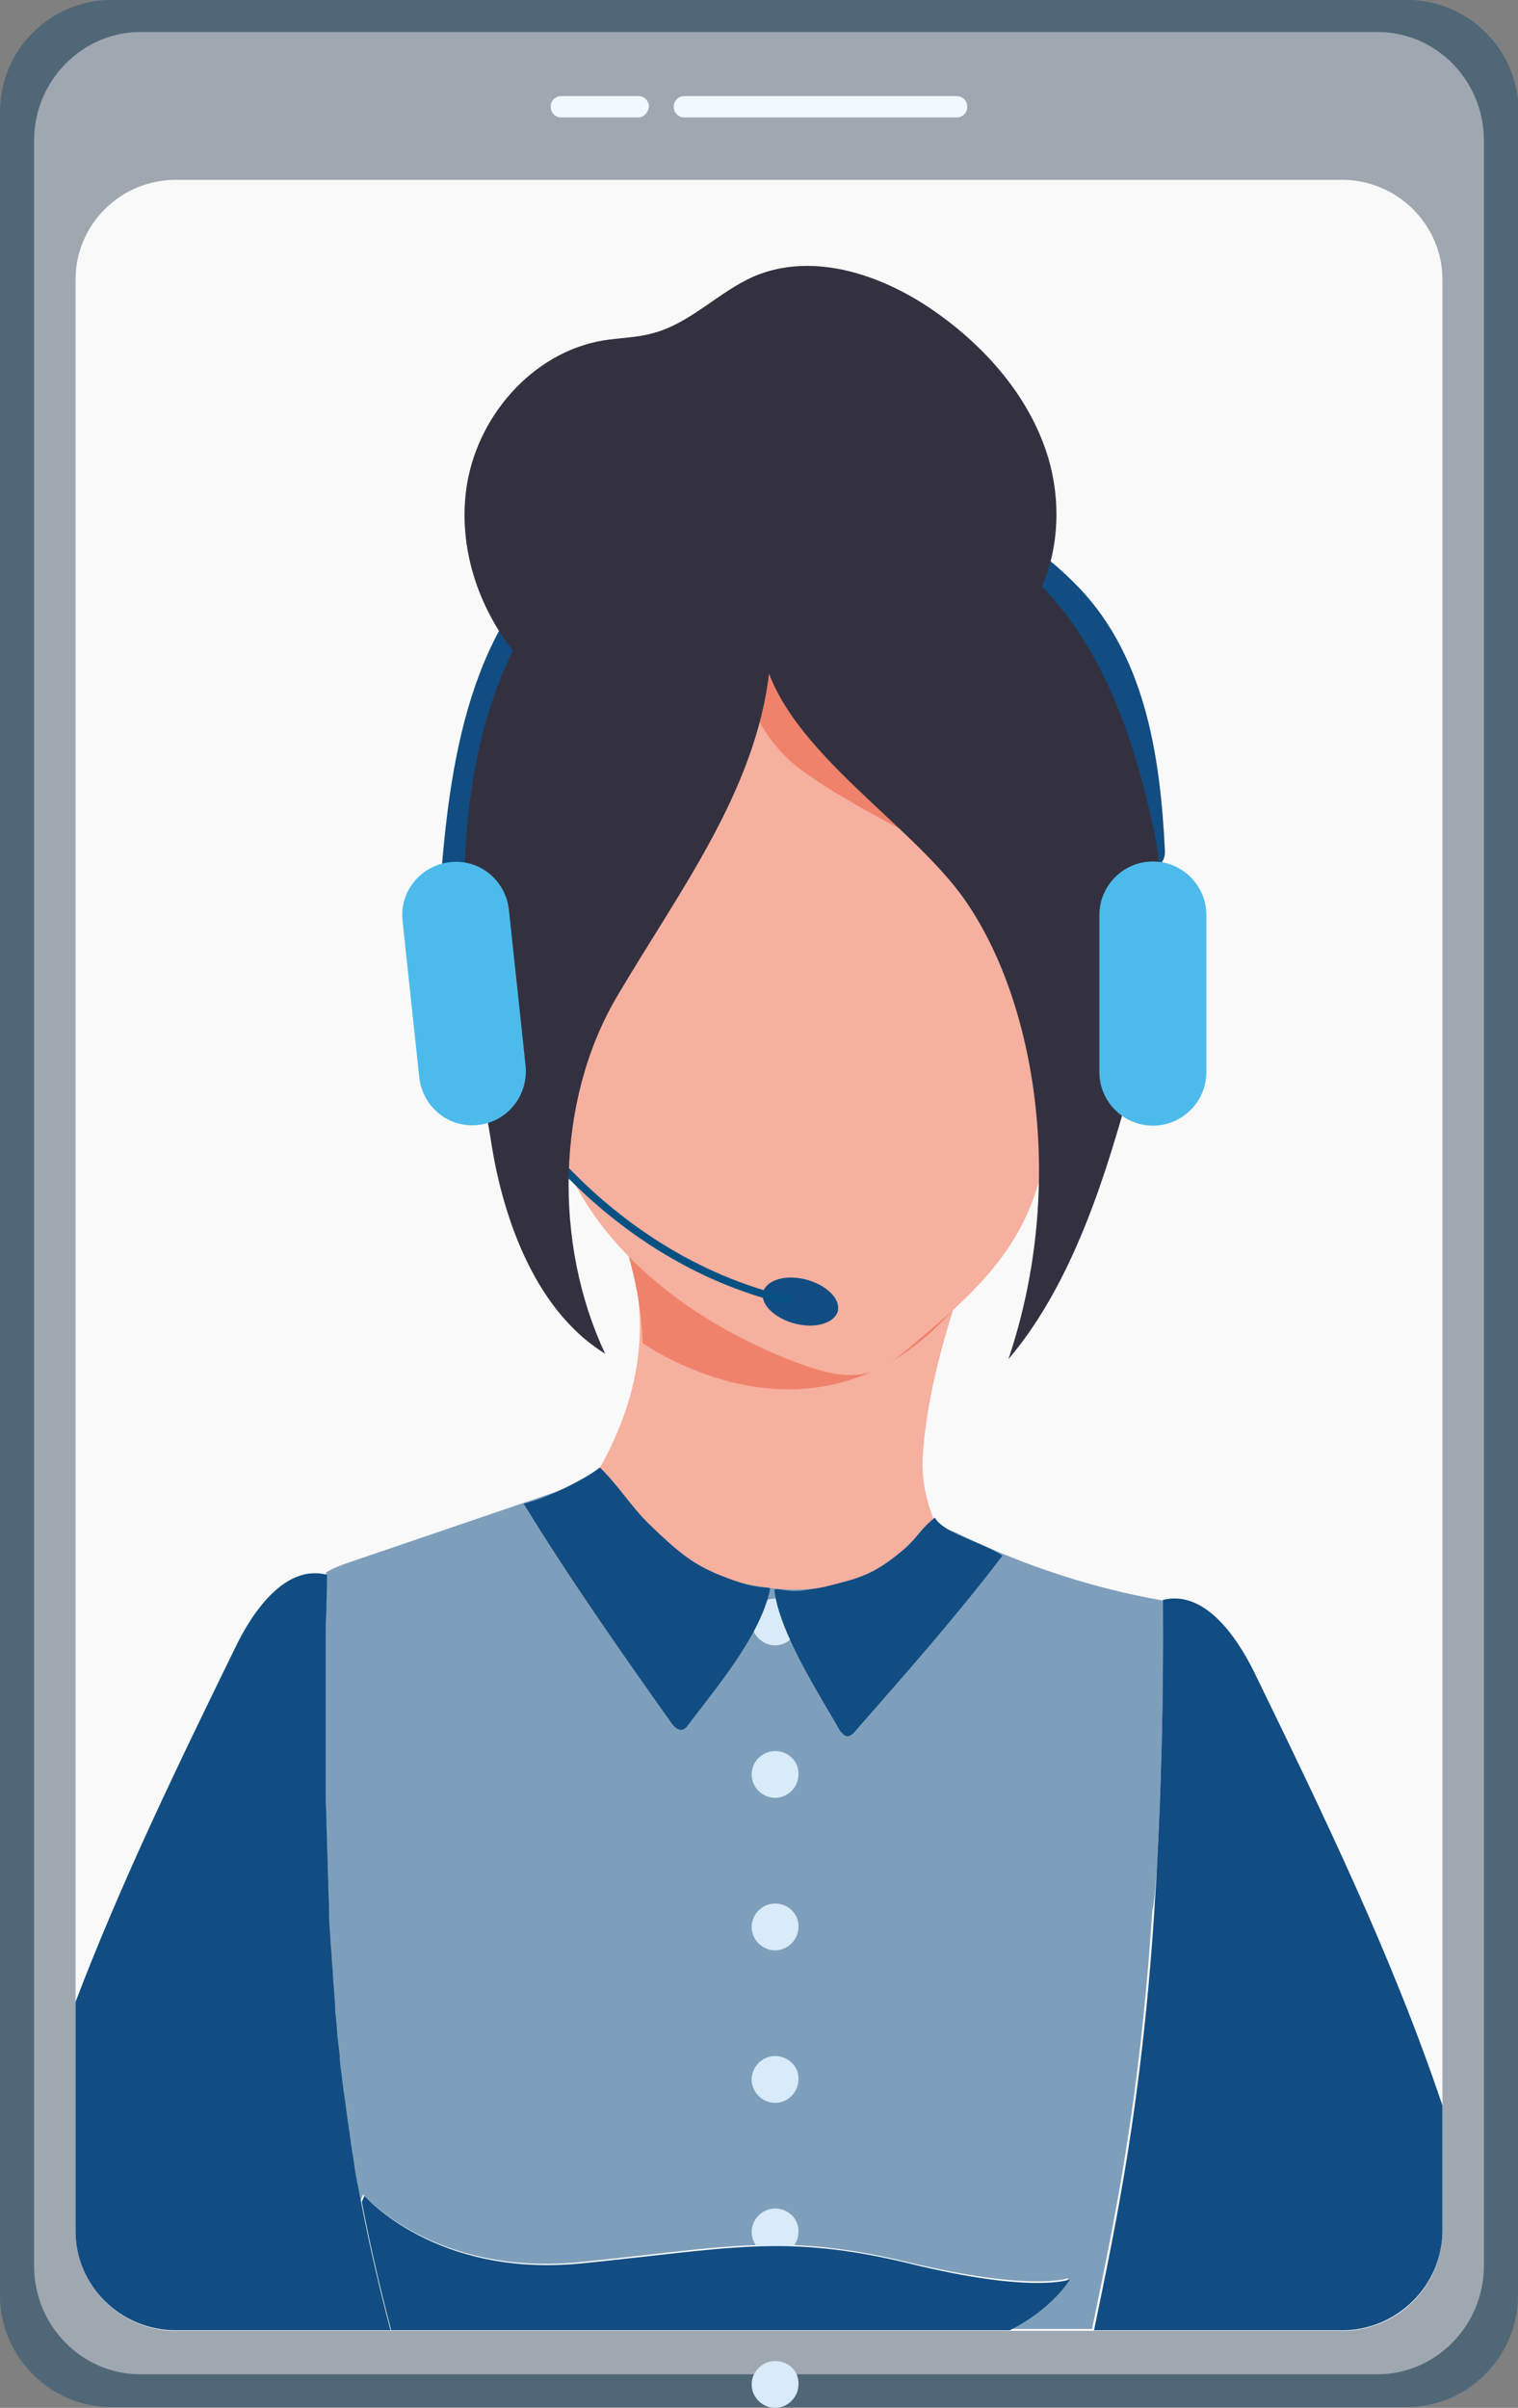
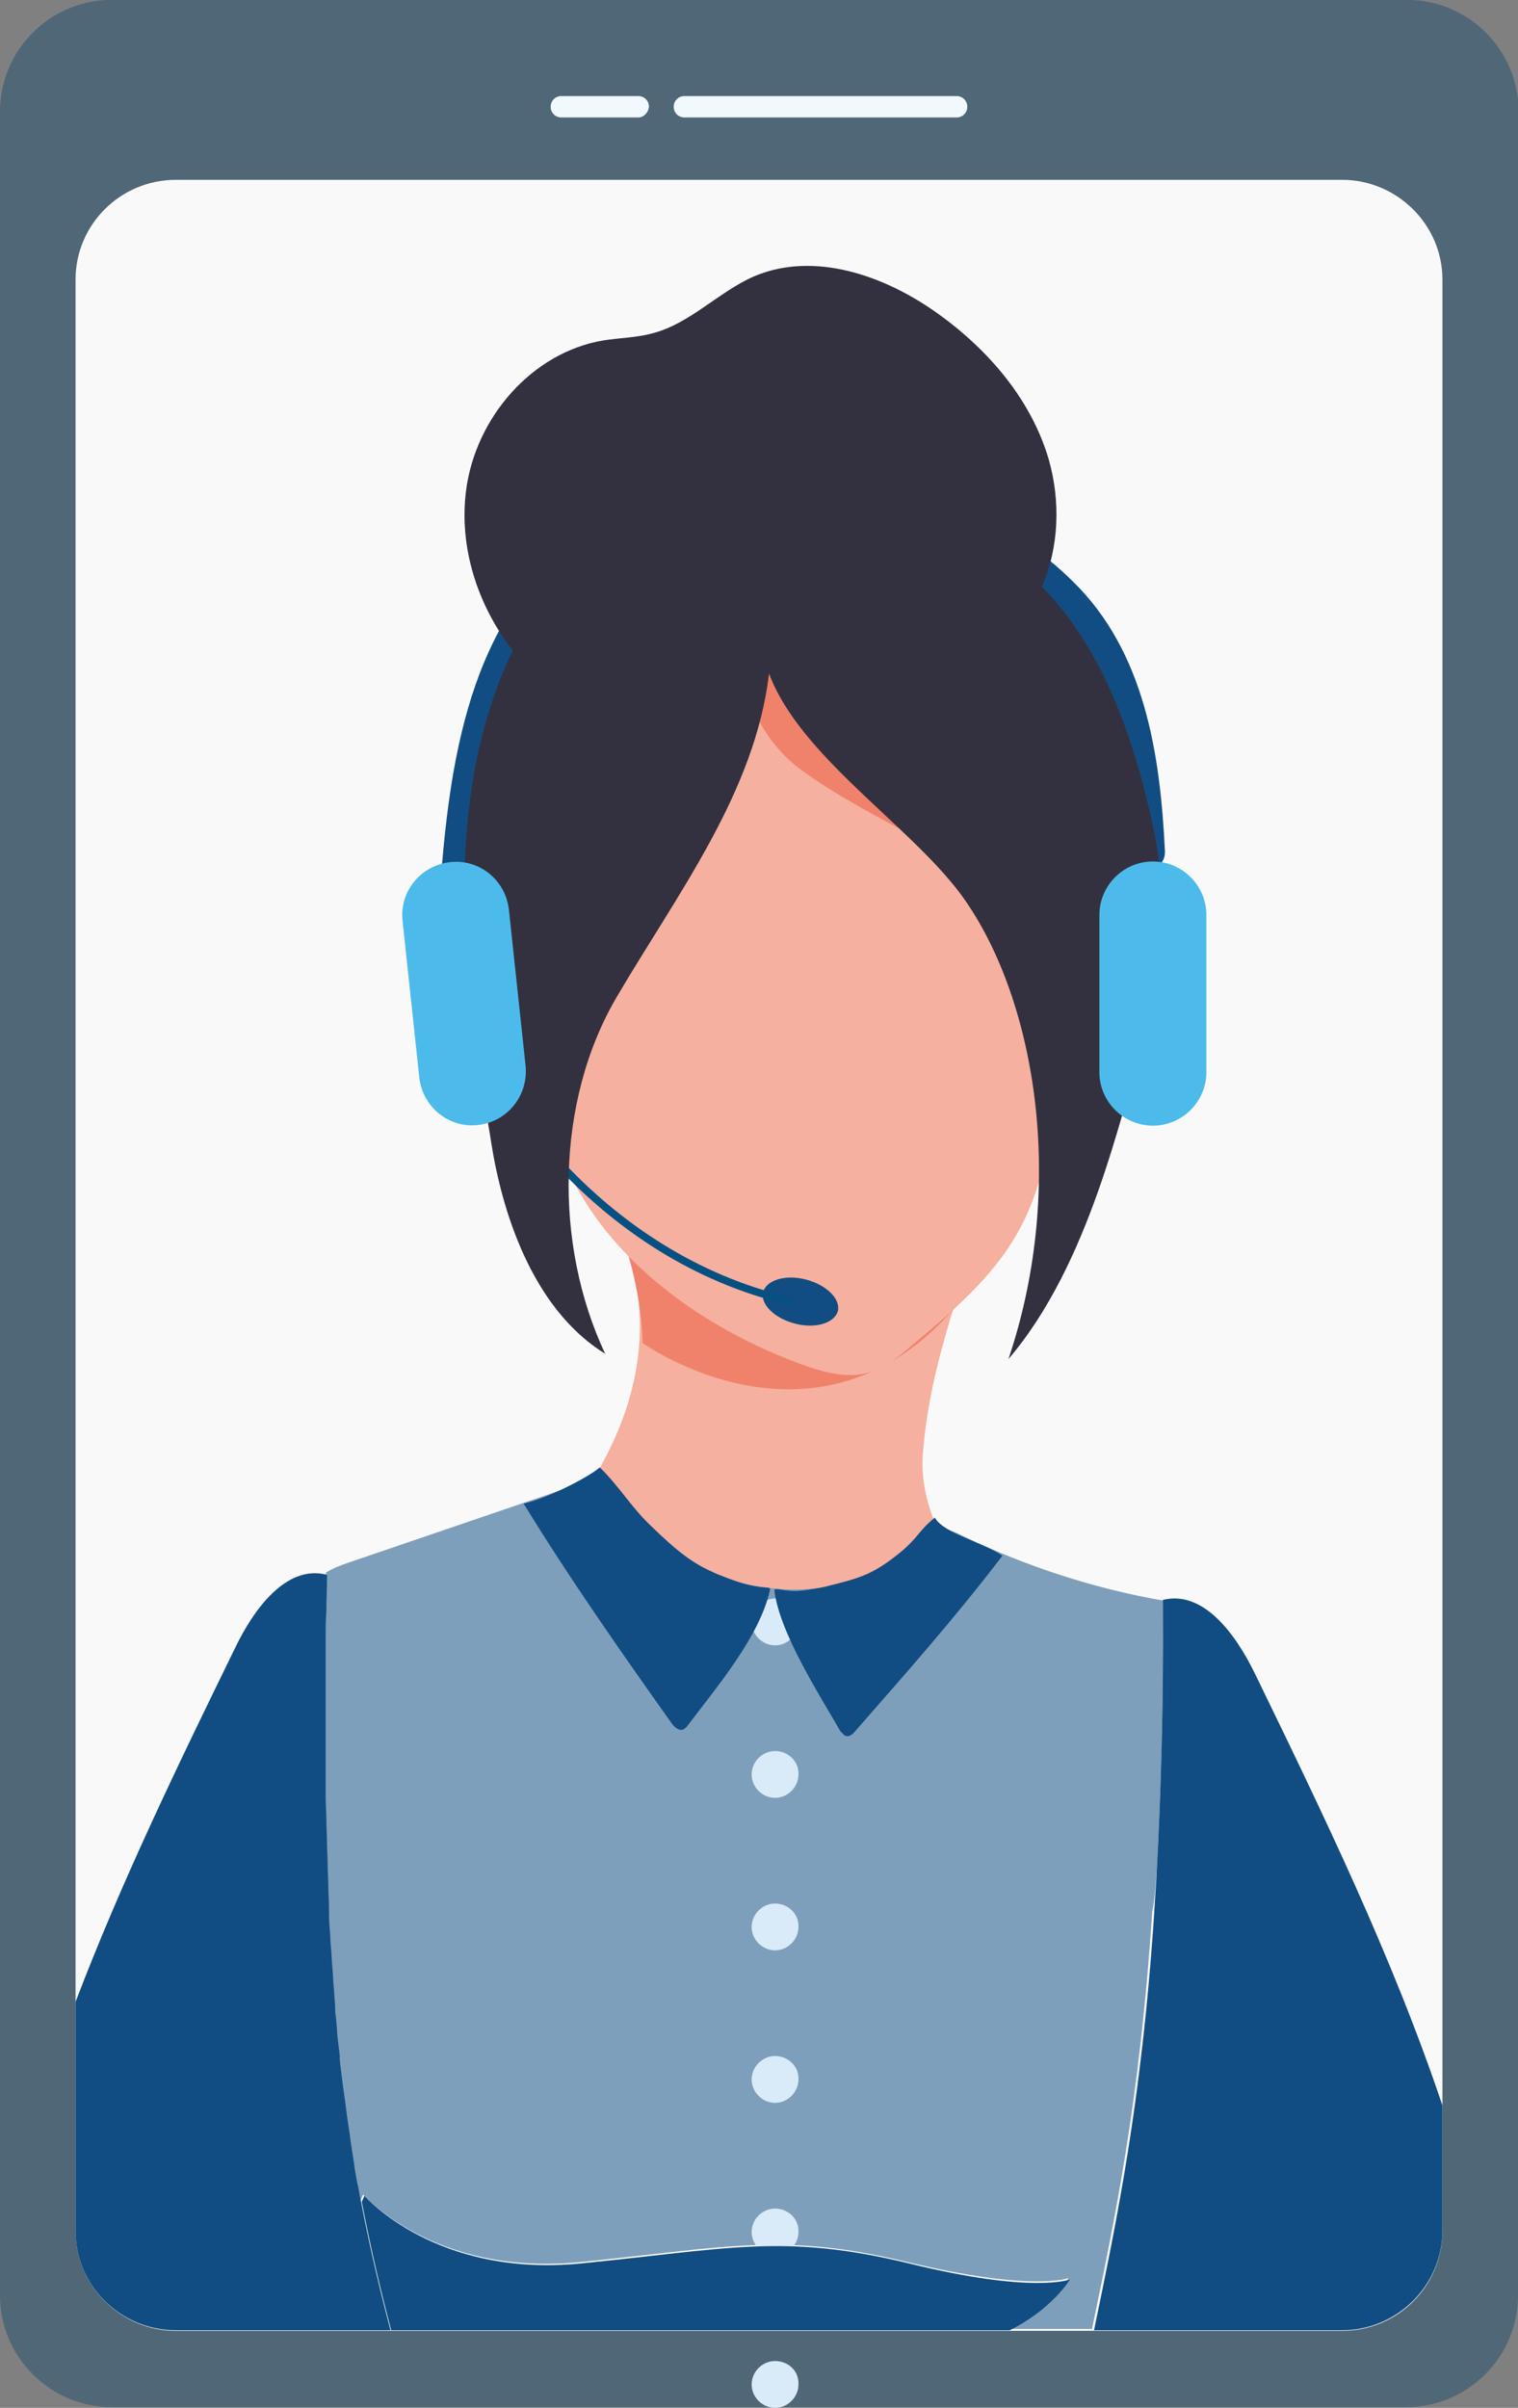
<svg xmlns="http://www.w3.org/2000/svg" enable-background="new 0 0 227 360" height="360" viewBox="0 0 227 360" width="227">
  <rect x="0" y="0" width="227" height="360" fill="#808080" stroke="none" />
  <g clip-rule="evenodd" fill-rule="evenodd" transform="translate(0 .386)">
    <path d="m227 342.8c0 9.2-7.5 16.7-16.7 16.7h-193.6c-9.2 0-16.7-7.5-16.7-16.7v-326.5c0-9.2 7.5-16.7 16.7-16.7h193.7c9.2 0 16.7 7.5 16.7 16.7v326.5z" fill="#506777" />
-     <path d="m221.9 338.4c0 8.9-7.2 16.2-15.9 16.2h-185c-8.8 0-15.9-7.3-15.9-16.2v-317.8c0-8.9 7.2-16.2 15.9-16.2h185c8.8 0 15.9 7.3 15.9 16.2z" fill="#9fa7b1" />
    <path d="m215.7 333.2c0 8.2-6.7 14.9-15 14.9h-174.4c-8.2 0-15-6.7-15-14.9v-291.8c0-8.2 6.7-14.9 15-14.9h174.4c8.2 0 15 6.7 15 14.9z" fill="#f9f9f9" />
  </g>
  <path clip-rule="evenodd" d="m86.5 171.3c13.1 20.1 12.5 38-3.8 58.5 8.4 4 20 11.4 27.1 17.4 3.3 2.7 6.4 5.7 10.2 7.6 9 4.6 27.6 0 33.9-7.9-7.6-8.3-16.7-18.2-15.9-29.4s4.5-22 8.2-32.6" fill="#f6b09f" fill-rule="evenodd" />
  <path clip-rule="evenodd" d="m90.4 178.1s5.4 10.8 5.7 22.7c0 0 25.9 18.6 46.6-5.2l2.9-9.3" fill="#f0826c" fill-rule="evenodd" />
  <path clip-rule="evenodd" d="m138.9 100.1c9.6-.2 17.8 7.8 20.7 16.6s1.8 18.4.7 27.6c-.7 5.6-1.4 11.3-2.1 16.9-1 7.8-2 15.8-5.8 22.7-3.8 7-10.1 12.3-16.2 17.4-2 1.7-4.1 3.4-6.6 4-3.2.8-6.6-.2-9.7-1.3-17.6-6.4-34.2-19.6-37.6-37.4-1.7-8.8-1.2-65.3-6.1-72.8" fill="#f6b09f" fill-rule="evenodd" />
  <path clip-rule="evenodd" d="m125.3 196c-.5 1.8-3.3 2.7-6.4 1.9s-5.2-2.9-4.8-4.7c.5-1.8 3.3-2.7 6.4-1.9s5.2 2.9 4.8 4.7" fill="#114d82" fill-rule="evenodd" />
  <path clip-rule="evenodd" d="m108.7 90.5s.6 17 11.1 24.6c11.2 8.2 25.8 12.9 30.1 19.9s-18.4-42.3-18.4-42.3l-12.1-7.5" fill="#f0826c" fill-rule="evenodd" />
  <path d="m74.3 161.6s14.3 26.2 44.1 33" fill="none" stroke="#065182" stroke-width="1.13" />
  <path clip-rule="evenodd" d="m71 140.4c1.1-16.8 2-37.9 14-51.1 10.4-11.4 28.4-16.3 43.3-13 9.7 2.1 20.1 7.3 27.5 14.2 10 9.5 12 23.6 12.6 36.7.2 3.7 6 3.7 5.8 0-.7-14.4-3-29.8-13.8-40.3-9-8.9-22.2-15-34.6-16.9-15.6-2.4-34 3.6-44.8 15.3-13.3 14.4-14.5 36.7-15.7 55.2-.4 3.7 5.4 3.7 5.7-.1" fill="#114d82" fill-rule="evenodd" />
  <path clip-rule="evenodd" d="m172.6 124.4c-2.8-13.3-7.4-27.1-16.8-36.7 2.6-5.9 2.8-12.9 1-19.1-2.6-8.8-8.9-16.2-16.4-21.6-8-5.8-18.6-9.5-27.6-5.7-5.3 2.3-9.5 7-15.1 8.5-2.5.7-5 .7-7.5 1.1-10.7 1.8-19.1 11.6-20.5 22.4-1.1 8.5 1.7 17.2 7 24-.2.4-.4.8-.6 1.2-7.1 15.5-7.4 33.2-6.1 50.3.6 8.6 2.2 13.8 3.5 22.3 1.5 9.4 5.8 24.4 17 31.3-7.7-16.3-7.4-37.8 1.7-53.3s20.7-30.6 22.8-48.4c4.6 12.3 20.7 22.4 28.6 32.9 11.1 15 16.1 43.2 7.2 69.6 12.2-14.3 16.7-36.5 20-46.7 1.5-4.7 2-9.9 2.5-14.8.4-5.9.5-11.5-.7-17.3" fill="#33313f" fill-rule="evenodd" />
  <path clip-rule="evenodd" d="m71.5 168.2c-4.4.5-8.3-2.7-8.8-7.1l-2.5-23.4c-.5-4.4 2.7-8.3 7.1-8.8s8.3 2.7 8.8 7.1l2.5 23.4c.4 4.4-2.7 8.3-7.1 8.8" fill="#4cbbec" fill-rule="evenodd" />
  <path clip-rule="evenodd" d="m172.4 168.3c-4.4 0-8-3.6-8-8v-23.5c0-4.4 3.6-8 8-8s8 3.6 8 8v23.5c0 4.4-3.6 8-8 8" fill="#4cbbec" fill-rule="evenodd" />
  <path d="m173 279.4c.6-11.4 1-24.4.9-39.6v-.5c-10.3-1.8-20.4-5.1-29.8-9.6-1.6-.8-3.4-1.6-5.2-1.1-1.3.4-2.2 1.6-3.2 2.5-6.5 6.8-16.8 7.8-25.8 5.3s-16.9-8-23.1-15.1l-.3.6c-11.4 3.9-22.9 7.8-34.3 11.7-1.2.4-2.5.9-3.6 1.6h.2v.6c0 1.7-.1 3.4-.1 5 0 1.3-.1 2.6-.1 3.8v4.2 4.2 3.8 4.1 3.7 3.7c0 1.2 0 2.4.1 3.5 0 1.2 0 2.4.1 3.5 0 1.1.1 2.2.1 3.3s.1 2.2.1 3.3.1 2.1.1 3.2c0 1 .1 2 .1 3 .1 1 .1 2 .2 3 .1.9.1 1.9.2 2.8.1 1 .1 1.9.2 2.9.1.9.1 1.8.2 2.6.1.9.2 1.8.2 2.7.1.8.1 1.7.2 2.5.1.9.2 1.7.3 2.5s.2 1.6.2 2.3l.3 2.4c.1.7.2 1.4.3 2.1.1.8.2 1.5.3 2.3.1.7.2 1.3.3 2s.2 1.5.3 2.2c.1.6.2 1.2.3 1.9s.2 1.4.3 2.1c.1.6.2 1.2.3 1.7.1.7.2 1.3.4 2 .1.3.1.6.2.9l.4-.9s10.6 12.3 32.5 10.1 30.2-4.5 48.9 0c18.6 4.5 24.1 2.4 24.1 2.4s-2.6 4.4-9 7.6h12.5c3.3-16 7.1-33.6 9-62.4.4-1.9.5-4.1.7-6.4z" fill="#7e9fbb" />
  <path d="m26.3 348.4h32.1c-1.5-5.7-3-11.9-4.4-19.2-.1-.3-.1-.6-.2-.9-.1-.6-.2-1.3-.4-2-.1-.6-.2-1.2-.3-1.7-.1-.7-.2-1.4-.3-2.1-.1-.6-.2-1.2-.3-1.9s-.2-1.4-.3-2.2c-.1-.6-.2-1.3-.3-2-.1-.8-.2-1.5-.3-2.3-.1-.7-.2-1.4-.3-2.1-.1-.8-.2-1.6-.3-2.4s-.2-1.5-.2-2.3c-.1-.8-.2-1.7-.3-2.5s-.1-1.6-.2-2.5-.2-1.8-.2-2.7c-.1-.9-.1-1.7-.2-2.6s-.1-1.9-.2-2.9c-.1-.9-.1-1.9-.2-2.8-.1-1-.1-2-.2-3s-.1-2-.1-3c0-1.1-.1-2.1-.1-3.2s-.1-2.2-.1-3.3-.1-2.2-.1-3.3-.1-2.3-.1-3.5-.1-2.3-.1-3.5 0-2.5 0-3.7 0-2.4 0-3.7 0-2.7 0-4.1c0-1.3 0-2.5 0-3.8 0-1.4 0-2.8 0-4.2s0-2.8 0-4.2c0-1.2 0-2.5.1-3.8 0-1.7.1-3.3.1-5v-.6c-.1 0-.1 0-.2 0-6-1.4-10.8 5.3-13.5 10.9-8.5 17.4-17 34.9-23.9 53v34.3c0 8.1 6.7 14.8 15 14.8z" fill="#114d82" />
  <path d="m215.7 333.5v-18.7c-7.5-22.3-17.8-43.5-28.1-64.7-2.8-5.7-7.6-12.4-13.7-10.9v.1.5c.1 15.2-.3 28.2-.9 39.6-.1 2.3-.3 4.5-.4 6.6-1.9 28.7-5.7 46.4-9 62.4h37.1c8.2 0 15-6.7 15-14.9z" fill="#114d82" />
  <g clip-rule="evenodd" fill-rule="evenodd">
    <path d="m115.9 246c1.9 0 3.5-1.6 3.5-3.5s-1.6-3.5-3.5-3.5-3.5 1.6-3.5 3.5 1.6 3.5 3.5 3.5" fill="#d9eaf8" />
    <path d="m115.9 261.8c-1.9 0-3.5 1.6-3.5 3.5s1.6 3.5 3.5 3.5 3.5-1.6 3.5-3.5c.1-1.9-1.5-3.5-3.5-3.5" fill="#d9eaf8" />
    <path d="m115.9 284.6c-1.9 0-3.5 1.6-3.5 3.5s1.6 3.5 3.5 3.5 3.5-1.6 3.5-3.5c.1-1.9-1.5-3.5-3.5-3.5" fill="#d9eaf8" />
    <path d="m115.9 307.4c-1.9 0-3.5 1.6-3.5 3.5s1.6 3.5 3.5 3.5 3.5-1.6 3.5-3.5c.1-1.9-1.5-3.5-3.5-3.5" fill="#d9eaf8" />
    <path d="m115.9 353c-1.9 0-3.5 1.6-3.5 3.5s1.6 3.5 3.5 3.5 3.5-1.6 3.5-3.5c.1-2-1.5-3.5-3.5-3.5" fill="#d9eaf8" />
    <path d="m115.9 330.2c-1.9 0-3.5 1.6-3.5 3.5s1.6 3.5 3.5 3.5 3.5-1.6 3.5-3.5c.1-1.9-1.5-3.5-3.5-3.5" fill="#d9eaf8" />
    <g fill="#f1f8fe" transform="translate(42.046 7.662)">
      <path d="m53.4 9.9h-11.5c-.9 0-1.6-.7-1.6-1.6s.7-1.6 1.6-1.6h11.5c.9 0 1.6.7 1.6 1.6-.1.9-.8 1.6-1.6 1.6" />
      <path d="m101 9.9h-40.7c-.9 0-1.6-.7-1.6-1.6s.7-1.6 1.6-1.6h40.7c.9 0 1.6.7 1.6 1.6s-.7 1.6-1.6 1.6" />
    </g>
    <path d="m102.1 258.6c.3-.1.6-.4.8-.7 4.3-5.7 10.6-13.1 12.2-20 .2-.9-.1-.2-3.4-1-1.3-.3-4.7-1.6-5.2-1.9-2.9-1.3-5.1-2.9-9.4-7.1-2.7-2.6-4.7-5.9-7.4-8.5-2.2 1.8-8.4 4.8-11.4 5.4 6.8 11.1 14.5 22.1 22.1 32.8.4.6 1.1 1.2 1.7 1" fill="#114d82" />
    <path d="m126.4 259.5c.6.3 1.2-.3 1.6-.8 7.7-8.8 14.8-16.8 21.9-26.1-2.6-1.9-8.8-3.3-10.1-5.7-2.6 2.1-2.6 3.2-5.3 5.3-4.2 3.4-6.2 3.8-11.4 5.1-.5.1-1.6.3-3.1.5-2.7.3-4.2-.6-4.2 0 .8 6.4 6.7 15.5 9.9 21.1.3.2.4.5.7.6" fill="#114d82" />
  </g>
  <path d="m151 348.4c6.4-3.2 9-7.6 9-7.6s-5.5 2.2-24.1-2.4c-18.6-4.5-26.9-2.2-48.9 0-21.9 2.2-32.5-10.1-32.5-10.1l-.4.9c1.4 7.3 2.9 13.5 4.4 19.2z" fill="#114d82" />
</svg>